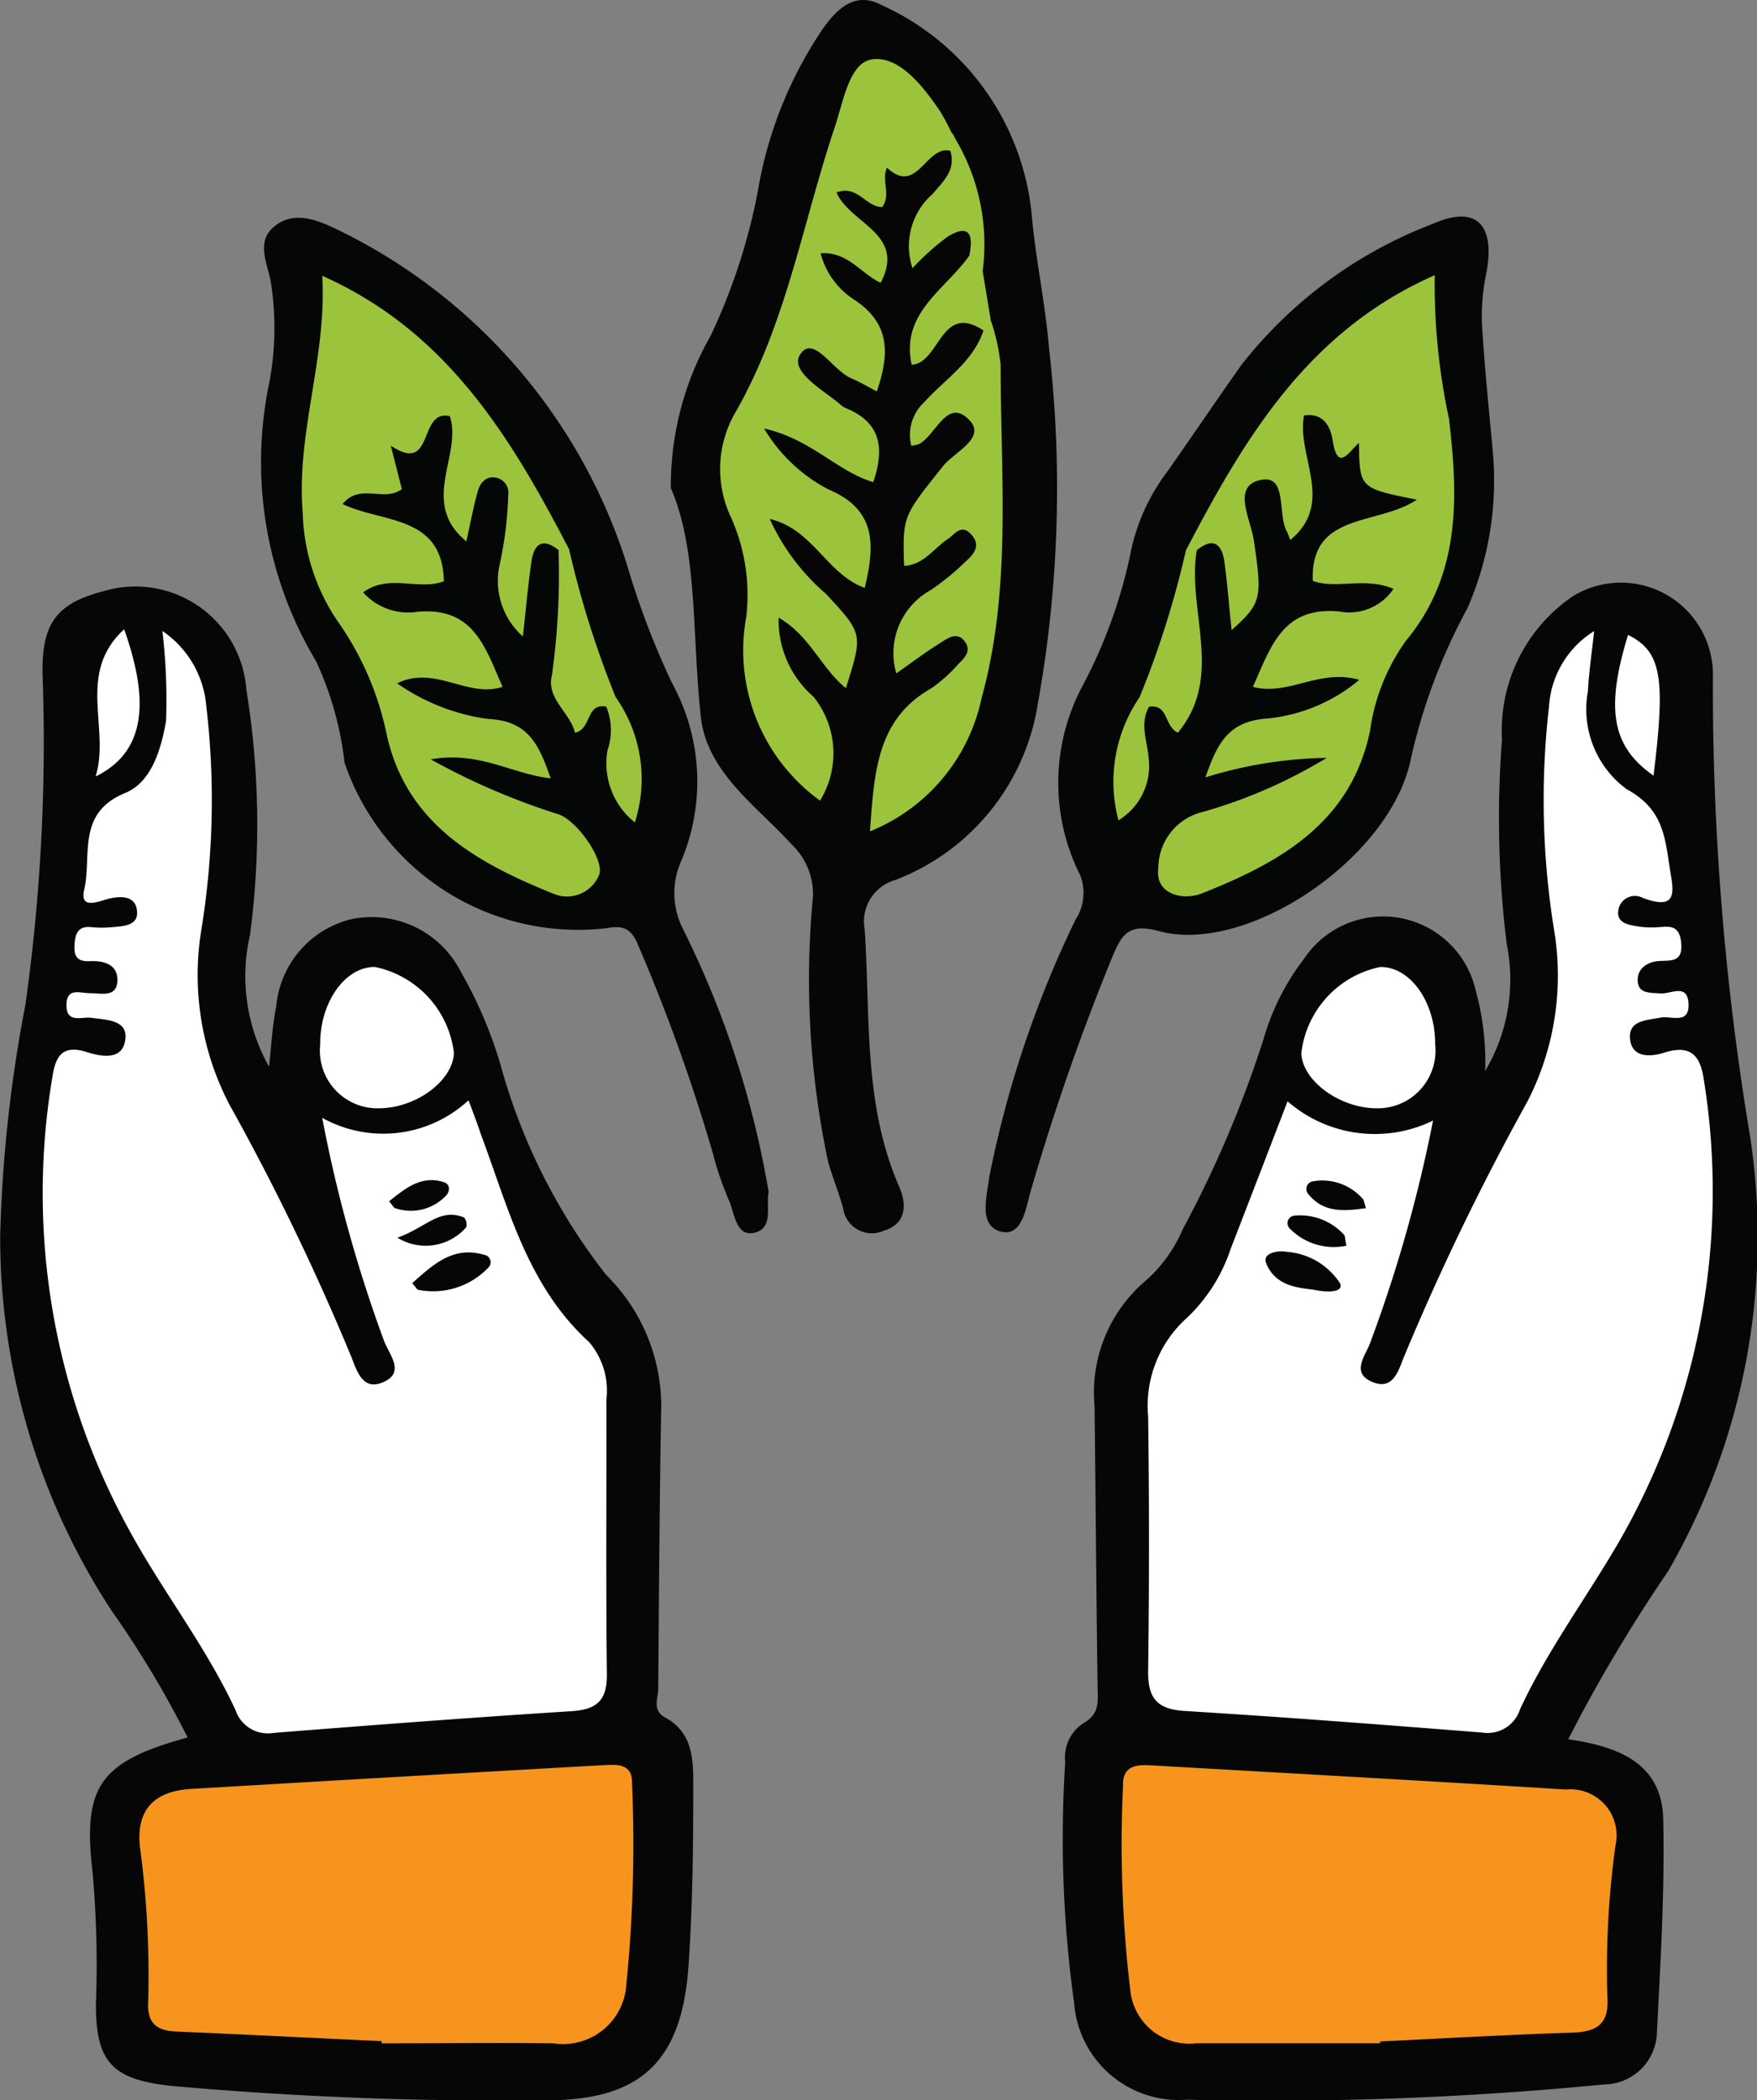
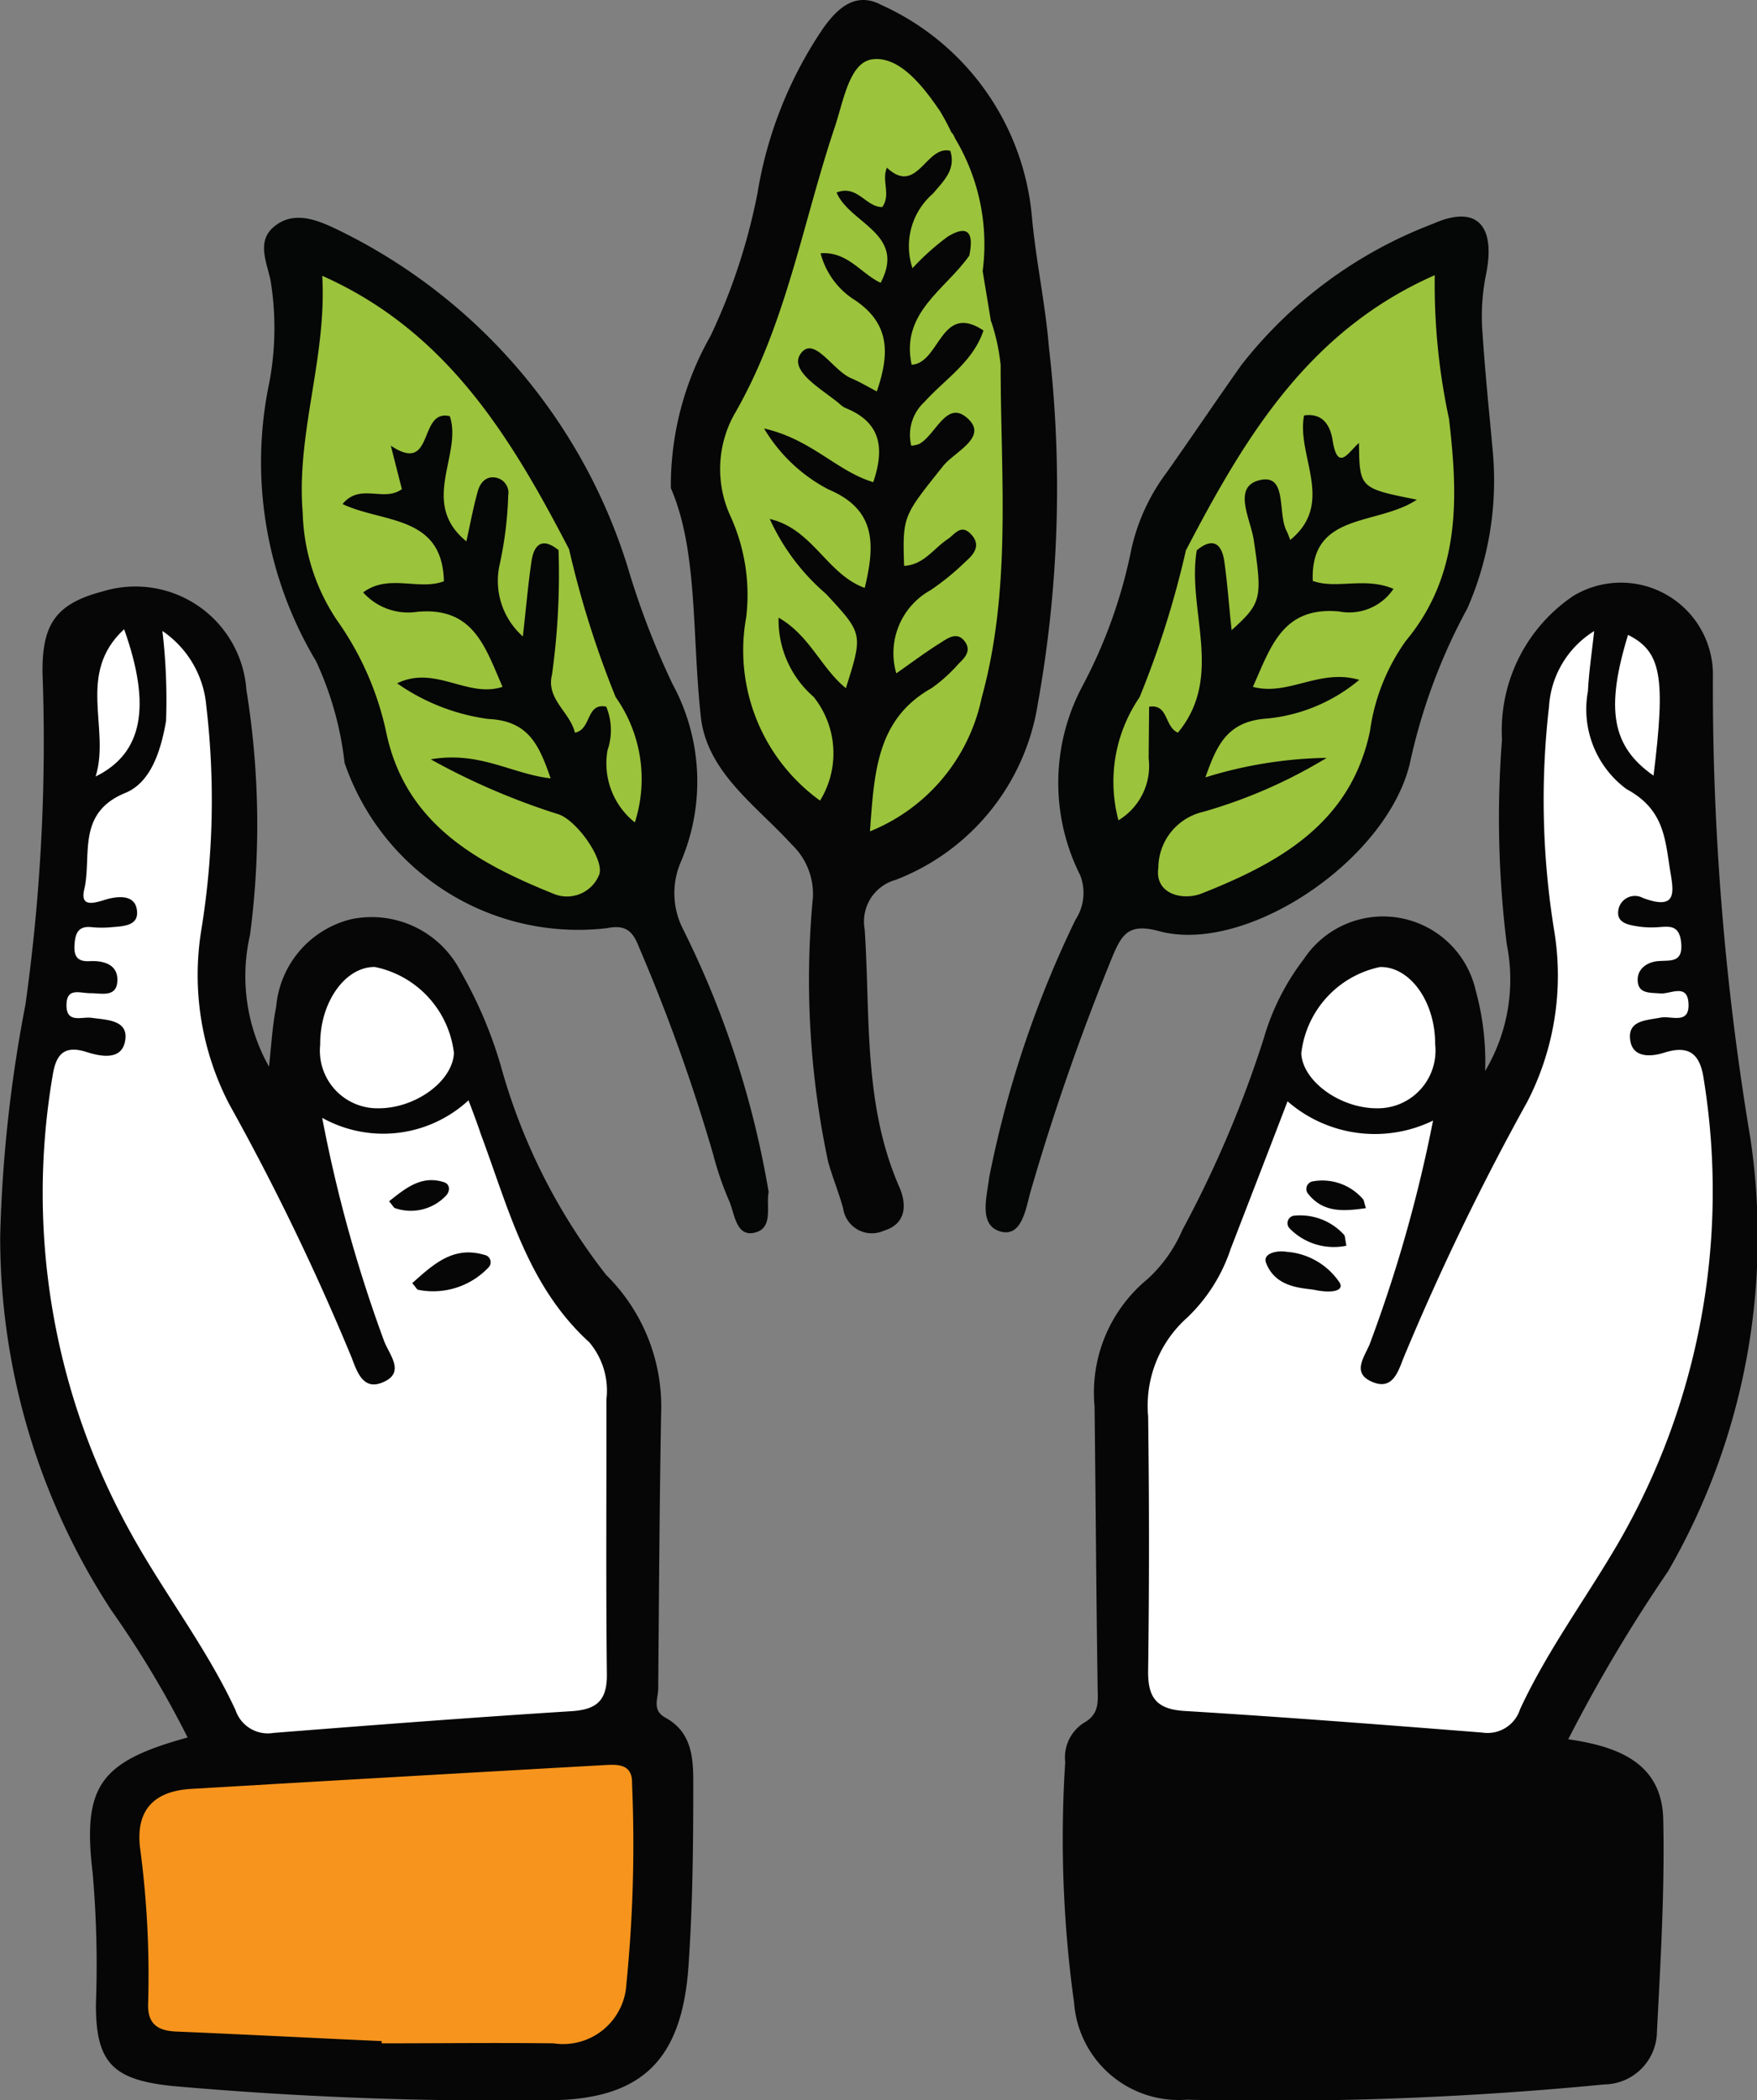
<svg xmlns="http://www.w3.org/2000/svg" width="37" height="44.213" viewBox="0 0 37 44.213">
  <rect x="0" y="0" width="37" height="44.213" fill="#808080" stroke="none" />
  <g id="Groupe_767" data-name="Groupe 767" transform="translate(-900.457 -305.288)">
    <g id="Groupe_425" data-name="Groupe 425" transform="translate(900.457 305.288)">
      <g id="Groupe_424" data-name="Groupe 424" transform="translate(0 0)">
        <path id="Tracé_119" data-name="Tracé 119" d="M904.408,383.119c-1.847.509-2.217,1.019-2,2.85a22.24,22.24,0,0,1,.069,2.756c-.006,1.255.366,1.6,1.611,1.731a78.158,78.158,0,0,0,7.839.3c2.008.013,2.888-.8,3.029-2.827.085-1.233.1-2.472.1-3.708,0-.556.03-1.183-.588-1.52-.285-.155-.152-.4-.15-.609.016-1.928.027-3.855.061-5.783a3.892,3.892,0,0,0-1.157-2.927A12.574,12.574,0,0,1,911,368.968a9.07,9.07,0,0,0-.837-1.965,2.107,2.107,0,0,0-2.317-1.108,2.083,2.083,0,0,0-1.573,1.842c-.079.389-.1.791-.151,1.261a3.886,3.886,0,0,1-.4-2.774,17.736,17.736,0,0,0-.076-5.155,2.343,2.343,0,0,0-3.012-2.08c-.974.255-1.3.662-1.281,1.74a39.754,39.754,0,0,1-.361,6.967,29.433,29.433,0,0,0-.531,4.871,14.35,14.35,0,0,0,2.34,7.874A21.148,21.148,0,0,1,904.408,383.119Z" transform="translate(-900.457 -346.543)" fill="#050605" />
        <path id="Tracé_120" data-name="Tracé 120" d="M1006.514,368.8a5.643,5.643,0,0,0-.2-1.7,2,2,0,0,0-3.618-.656,5.034,5.034,0,0,0-.846,1.677,23.7,23.7,0,0,1-1.709,4.02,3.007,3.007,0,0,1-.742,1.044,3.093,3.093,0,0,0-1.11,2.675c.024,1.956.034,3.913.064,5.869,0,.319.063.6-.3.8a.864.864,0,0,0-.382.82,25.115,25.115,0,0,0,.187,5.067,2.211,2.211,0,0,0,2.378,2.039,72.6,72.6,0,0,0,8.786-.321,1.123,1.123,0,0,0,1.11-1.109c.076-1.491.166-2.986.132-4.476-.028-1.179-.945-1.53-2-1.681a32.411,32.411,0,0,1,2.1-3.533,14.065,14.065,0,0,0,1.734-9.129,57.309,57.309,0,0,1-.787-9.775,1.938,1.938,0,0,0-2.937-1.634,3.414,3.414,0,0,0-1.505,3.025,21.541,21.541,0,0,0,.1,4.307A3.766,3.766,0,0,1,1006.514,368.8Z" transform="translate(-975.239 -346.254)" fill="#050605" />
        <path id="Tracé_121" data-name="Tracé 121" d="M961.752,315.563c.573,1.32.442,3.084.631,4.811.128,1.172,1.169,1.872,1.913,2.69a1.439,1.439,0,0,1,.448,1.114,18.366,18.366,0,0,0,.322,5.573c.093.329.225.647.315.977a.61.61,0,0,0,.856.468c.484-.146.482-.562.327-.918-.764-1.744-.608-3.6-.73-5.428a.909.909,0,0,1,.653-1.04,4.761,4.761,0,0,0,2.992-3.7,25.655,25.655,0,0,0,.235-7.509c-.076-.932-.281-1.855-.363-2.8a5.416,5.416,0,0,0-3.16-4.406c-.544-.291-.925.059-1.229.485a8.653,8.653,0,0,0-1.386,3.478,12.7,12.7,0,0,1-.987,3A6.376,6.376,0,0,0,961.752,315.563Z" transform="translate(-947.625 -305.288)" fill="#050605" />
        <path id="Tracé_122" data-name="Tracé 122" d="M935.126,345.683a19.7,19.7,0,0,0-1.809-5.547,1.662,1.662,0,0,1-.037-1.413,4.3,4.3,0,0,0-.18-3.738,16.949,16.949,0,0,1-.947-2.473A11.771,11.771,0,0,0,926,325.4c-.42-.2-.893-.373-1.292-.039-.366.306-.157.733-.072,1.127a6.214,6.214,0,0,1-.024,2.145,8.158,8.158,0,0,0,.983,5.875,6.89,6.89,0,0,1,.6,2.138,5.2,5.2,0,0,0,5.526,3.481c.431-.088.556.1.682.418a37.945,37.945,0,0,1,1.557,4.354,6.675,6.675,0,0,0,.333.968c.118.267.141.746.517.675C935.242,346.456,935.064,345.973,935.126,345.683Z" transform="translate(-918.939 -320.588)" fill="#050606" />
        <path id="Tracé_123" data-name="Tracé 123" d="M1001.211,330.085c-.068-.764-.171-1.735-.232-2.708a4.473,4.473,0,0,1,.089-1.112c.195-1.009-.2-1.452-1.124-1.04a9.321,9.321,0,0,0-4.031,2.969c-.53.748-1.042,1.508-1.57,2.258a4.21,4.21,0,0,0-.749,1.623,10.518,10.518,0,0,1-1.038,2.895,4.33,4.33,0,0,0-.039,3.969,1.028,1.028,0,0,1-.1.936A22.336,22.336,0,0,0,990.6,345.3c-.05.413-.23,1.014.246,1.14.457.121.531-.528.63-.859a49.1,49.1,0,0,1,1.72-4.931c.2-.48.352-.706.979-.536,1.831.5,4.788-1.477,5.282-3.523a12.205,12.205,0,0,1,1.215-3.276A6.72,6.72,0,0,0,1001.211,330.085Z" transform="translate(-969.769 -320.513)" fill="#050606" />
        <path id="Tracé_124" data-name="Tracé 124" d="M913.363,372.8a2.644,2.644,0,0,1-3.081.369,29.55,29.55,0,0,0,1.312,4.721c.127.3.443.661-.059.856-.392.152-.518-.227-.631-.525a50.941,50.941,0,0,0-2.577-5.334,5.893,5.893,0,0,1-.592-3.664,17.014,17.014,0,0,0,.106-4.728,2.124,2.124,0,0,0-.924-1.575,12.453,12.453,0,0,1,.077,1.893c-.108.624-.317,1.294-.858,1.516-1.039.425-.7,1.329-.865,2.032-.108.45.324.239.534.191.294-.067.569-.034.579.294.009.282-.3.289-.527.309a2.222,2.222,0,0,1-.43,0c-.275-.03-.342.12-.36.355s.038.376.32.361c.313-.017.62.082.578.455-.035.309-.348.218-.568.219s-.5-.13-.5.256.325.235.521.262c.315.043.754.044.721.43-.042.483-.51.389-.827.288-.522-.166-.65.126-.711.525a14.723,14.723,0,0,0,1.628,9.562c.7,1.28,1.612,2.441,2.229,3.772a.717.717,0,0,0,.8.477c2.089-.165,4.179-.325,6.27-.457.536-.034.755-.224.749-.779-.022-1.927-.006-3.854-.01-5.78a1.575,1.575,0,0,0-.362-1.209c-1.3-1.183-1.7-2.822-2.279-4.37C913.552,373.3,913.474,373.091,913.363,372.8Z" transform="translate(-903.497 -349.637)" fill="#fff" />
        <path id="Tracé_125" data-name="Tracé 125" d="M918.3,472.4c1.205,0,2.411-.015,3.617,0a1.335,1.335,0,0,0,1.535-1.251,29.525,29.525,0,0,0,.119-4.212c.016-.438-.325-.409-.609-.393q-4.341.244-8.68.5c-.754.046-1.164.421-1.073,1.23a20.225,20.225,0,0,1,.172,3.266c-.023.463.207.6.618.613,1.434.06,2.868.135,4.3.2Z" transform="translate(-910.261 -429.385)" fill="#f7941d" />
        <path id="Tracé_126" data-name="Tracé 126" d="M930.95,396.606c.784,0,1.562-.572,1.587-1.165a2.1,2.1,0,0,0-1.666-1.81c-.628-.006-1.16.751-1.15,1.636A1.212,1.212,0,0,0,930.95,396.606Z" transform="translate(-922.978 -373.275)" fill="#fff" />
        <path id="Tracé_127" data-name="Tracé 127" d="M909.8,362.775c-1.015.935-.286,2.089-.6,3.1C910.192,365.388,910.379,364.4,909.8,362.775Z" transform="translate(-907.186 -349.529)" fill="#fff" />
        <path id="Tracé_128" data-name="Tracé 128" d="M1014.776,362.945a2.016,2.016,0,0,0-.951,1.59,17.175,17.175,0,0,0,.111,4.728,5.8,5.8,0,0,1-.566,3.586,53.437,53.437,0,0,0-2.615,5.412c-.112.293-.234.662-.642.494-.442-.181-.194-.5-.068-.789a29.833,29.833,0,0,0,1.338-4.716,2.8,2.8,0,0,1-3.064-.406c-.4,1.043-.8,2.078-1.2,3.112a3.521,3.521,0,0,1-.914,1.442,2.483,2.483,0,0,0-.822,2.077q.036,2.674,0,5.349c-.009.575.176.818.769.854,2.091.128,4.181.29,6.27.455a.718.718,0,0,0,.794-.493c.569-1.227,1.376-2.314,2.055-3.476a14.776,14.776,0,0,0,1.814-9.776c-.072-.513-.283-.744-.833-.568-.269.086-.654.116-.714-.247-.073-.436.332-.431.642-.492.213-.042.6.153.583-.283-.015-.451-.38-.207-.595-.225s-.45.008-.474-.247.18-.415.437-.434.518.038.477-.386-.3-.33-.556-.324a1.881,1.881,0,0,1-.344-.018c-.2-.032-.452-.069-.426-.319a.353.353,0,0,1,.52-.282c.769.287.637-.176.564-.639-.1-.661-.149-1.242-.907-1.651a2.088,2.088,0,0,1-.814-2.063C1014.664,363.816,1014.724,363.424,1014.776,362.945Z" transform="translate(-981.205 -349.66)" fill="#fff" />
-         <path id="Tracé_129" data-name="Tracé 129" d="M1008.454,472.364c1.348-.064,2.7-.143,4.044-.185.531-.017.785-.184.743-.764a18.94,18.94,0,0,1,.171-3.179.969.969,0,0,0-1.04-1.175c-2.922-.182-5.844-.343-8.766-.511-.317-.018-.584.033-.565.446a25.879,25.879,0,0,0,.154,4.295,1.249,1.249,0,0,0,1.384,1.112h3.875Z" transform="translate(-979.392 -429.389)" fill="#f7941d" />
        <path id="Tracé_130" data-name="Tracé 130" d="M1020.978,396.608a1.214,1.214,0,0,0,1.218-1.35c.005-.89-.528-1.637-1.161-1.624a2.1,2.1,0,0,0-1.658,1.82C1019.409,396.042,1020.2,396.612,1020.978,396.608Z" transform="translate(-991.974 -373.277)" fill="#fff" />
        <path id="Tracé_131" data-name="Tracé 131" d="M1048.336,363.3c-.481,1.569-.339,2.353.537,2.963C1049.132,364.179,1049.036,363.651,1048.336,363.3Z" transform="translate(-1014.052 -349.935)" fill="#fff" />
        <path id="Tracé_132" data-name="Tracé 132" d="M971.139,312.228a4.657,4.657,0,0,0-.24-.449c-.36-.53-.858-1.163-1.424-1.088-.484.064-.606.875-.79,1.424-.68,2.025-1.024,4.165-2.117,6.05a2.372,2.372,0,0,0-.071,2.164,4,4,0,0,1,.323,2.1,3.9,3.9,0,0,0,1.554,3.867,1.9,1.9,0,0,0-.136-2.185,2.139,2.139,0,0,1-.737-1.666c.655.372.895,1.061,1.417,1.484.364-1.15.359-1.146-.417-1.984a4.572,4.572,0,0,1-1.186-1.578c.909.212,1.2,1.162,2,1.451.219-.906.247-1.648-.764-2.073a3.42,3.42,0,0,1-1.356-1.283c1.006.23,1.531.9,2.3,1.13.231-.688.186-1.253-.588-1.562a.575.575,0,0,1-.137-.1c-.365-.3-1.067-.689-.8-1.048.28-.379.672.36,1.06.523.176.074.342.174.54.277.263-.775.291-1.411-.454-1.917a1.653,1.653,0,0,1-.73-.991c.572-.042.852.432,1.264.621.547-1.034-.649-1.244-.928-1.9.437-.174.615.308.961.306.19-.256-.02-.56.1-.829.637.6.823-.487,1.337-.354A.258.258,0,0,0,971.139,312.228Z" transform="translate(-951.105 -309.442)" fill="#9bc33c" />
        <path id="Tracé_133" data-name="Tracé 133" d="M982.341,334.816c-.218.659-.807,1.021-1.239,1.5a.944.944,0,0,0-.281.925.658.658,0,0,0,.164-.035c.359-.191.589-.98,1.052-.512.379.384-.311.679-.547.976-.837,1.052-.854,1.038-.82,2.1.411-.019.619-.362.909-.556.157-.1.283-.339.5-.11s.067.419-.117.578a5.27,5.27,0,0,1-.735.6,1.516,1.516,0,0,0-.721,1.751c.331-.231.622-.451.931-.643.158-.1.36-.253.523-.011.121.18-.006.323-.136.445a3.282,3.282,0,0,1-.573.519c-1.162.653-1.208,1.775-1.3,3.016a3.886,3.886,0,0,0,2.352-2.81c.635-2.3.4-4.665.4-7.008a4.244,4.244,0,0,0-.2-.919C982.362,334.617,982.252,334.639,982.341,334.816Z" transform="translate(-961.631 -327.858)" fill="#9bc33c" />
        <path id="Tracé_134" data-name="Tracé 134" d="M984.361,317.379l-.021.39c.123.4-.144.634-.365.9a1.459,1.459,0,0,0-.431,1.57,5.22,5.22,0,0,1,.744-.666c.482-.292.535,0,.452.4.065.135,0,.384.281.332A4.338,4.338,0,0,0,984.361,317.379Z" transform="translate(-964.328 -314.593)" fill="#9bc33c" />
        <path id="Tracé_135" data-name="Tracé 135" d="M985.145,328.963l-.281-.332c-.5.718-1.453,1.2-1.215,2.3.6-.035.607-1.321,1.512-.723l.157-.2Z" transform="translate(-964.451 -323.252)" fill="#9bc33c" />
        <path id="Tracé_136" data-name="Tracé 136" d="M933.668,336.245c-1.222-2.352-2.569-4.591-5.2-5.76.1,1.721-.552,3.313-.411,4.993a4.252,4.252,0,0,0,.719,2.255,6.375,6.375,0,0,1,1.052,2.422c.42,1.878,1.908,2.694,3.513,3.34a.73.73,0,0,0,.952-.386c.148-.3-.478-1.2-.887-1.3a14.5,14.5,0,0,1-2.653-1.145c1.03-.179,1.717.313,2.525.4-.243-.694-.458-1.211-1.315-1.25a4.355,4.355,0,0,1-1.918-.75c.8-.391,1.477.317,2.22.074-.366-.833-.609-1.691-1.8-1.579a1.271,1.271,0,0,1-1.135-.409c.536-.4,1.175-.032,1.7-.235-.031-1.4-1.286-1.222-2.134-1.625.37-.452.868-.033,1.249-.314l-.233-.915c.93.624.568-.78,1.242-.621.273.806-.649,1.823.349,2.635.083-.372.146-.717.24-1.053.047-.168.162-.323.37-.29a.325.325,0,0,1,.271.381,7.852,7.852,0,0,1-.179,1.446,1.562,1.562,0,0,0,.488,1.518c.065-.579.108-1.078.18-1.574.055-.38.24-.516.58-.236A.146.146,0,0,0,933.668,336.245Z" transform="translate(-921.682 -324.679)" fill="#9bc33c" />
        <path id="Tracé_137" data-name="Tracé 137" d="M951.2,355.482l-.223.019a15.368,15.368,0,0,1-.138,2.621c-.129.51.382.785.483,1.218.353-.067.228-.631.658-.549.171.04.26,0,.2-.2A20.4,20.4,0,0,1,951.2,355.482Z" transform="translate(-939.215 -343.916)" fill="#9bc33c" />
        <path id="Tracé_138" data-name="Tracé 138" d="M956.06,368.987l-.2.2a1.293,1.293,0,0,1,.027.914,1.587,1.587,0,0,0,.575,1.521A2.986,2.986,0,0,0,956.06,368.987Z" transform="translate(-943.093 -354.309)" fill="#9bc33c" />
        <path id="Tracé_139" data-name="Tracé 139" d="M1007.066,336.233c.339-.281.527-.143.581.236.068.482.1.969.154,1.444.633-.57.648-.668.465-1.9-.067-.445-.467-1.137.148-1.262.562-.115.35.7.544,1.075.026.05.043.1.077.189.954-.782.125-1.769.291-2.621.445-.067.564.293.6.516.108.7.345.238.556.063.012.953.012.953,1.219,1.194-.834.556-2.247.25-2.192,1.71.5.181,1.09-.09,1.7.167a1.123,1.123,0,0,1-1.146.476c-1.195-.109-1.437.749-1.815,1.587.752.2,1.4-.392,2.24-.147a3.556,3.556,0,0,1-1.928.813c-.854.053-1.072.561-1.312,1.24a9.055,9.055,0,0,1,2.554-.411,10.6,10.6,0,0,1-2.6,1.136,1.216,1.216,0,0,0-.945,1.178c-.081.558.518.7.92.538,1.635-.647,3.133-1.48,3.537-3.416a4.258,4.258,0,0,1,.756-1.9c1.164-1.4,1.1-3.036.908-4.674a13.458,13.458,0,0,1-.3-3.023c-2.665,1.173-4,3.421-5.228,5.769A.147.147,0,0,0,1007.066,336.233Z" transform="translate(-981.864 -324.648)" fill="#9bc33c" />
        <path id="Tracé_140" data-name="Tracé 140" d="M1005.744,355.5l-.224-.019a19.628,19.628,0,0,1-.98,3.111c-.059.194.029.24.2.2.414-.06.315.415.607.547C1006.329,358.154,1005.533,356.768,1005.744,355.5Z" transform="translate(-980.542 -343.915)" fill="#9bc33c" />
-         <path id="Tracé_141" data-name="Tracé 141" d="M1003.05,369.182l-.2-.2a3.149,3.149,0,0,0-.446,2.592,1.334,1.334,0,0,0,.636-1.306C1003.014,369.909,1002.843,369.542,1003.05,369.182Z" transform="translate(-978.851 -354.306)" fill="#9bc33c" />
+         <path id="Tracé_141" data-name="Tracé 141" d="M1003.05,369.182l-.2-.2a3.149,3.149,0,0,0-.446,2.592,1.334,1.334,0,0,0,.636-1.306Z" transform="translate(-978.851 -354.306)" fill="#9bc33c" />
        <path id="Tracé_142" data-name="Tracé 142" d="M938.133,420.359c.088.1.1.138.126.14a1.606,1.606,0,0,0,1.475-.465.157.157,0,0,0-.081-.27C939,419.569,938.581,419.959,938.133,420.359Z" transform="translate(-929.452 -393.347)" fill="#050605" />
-         <path id="Tracé_143" data-name="Tracé 143" d="M936.778,416.754a1.132,1.132,0,0,0,1.447-.217.227.227,0,0,0-.042-.208C937.666,416.119,937.385,416.539,936.778,416.754Z" transform="translate(-928.409 -390.699)" fill="#050605" />
        <path id="Tracé_144" data-name="Tracé 144" d="M936.019,413.548c.082.1.1.136.117.142a1.019,1.019,0,0,0,1.083-.262c.083-.087.09-.237-.042-.28C936.708,412.994,936.375,413.265,936.019,413.548Z" transform="translate(-927.825 -388.26)" fill="#050605" />
        <path id="Tracé_145" data-name="Tracé 145" d="M1017.139,420.423c.374.079.632.024.541-.146a1.47,1.47,0,0,0-1.122-.654c-.187-.034-.51.027-.43.235C1016.329,420.376,1016.87,420.381,1017.139,420.423Z" transform="translate(-989.466 -393.271)" fill="#050605" />
        <path id="Tracé_146" data-name="Tracé 146" d="M1019.362,416.915c-.031-.137-.024-.212-.057-.237a1.249,1.249,0,0,0-1.056-.394.159.159,0,0,0-.084.266A1.3,1.3,0,0,0,1019.362,416.915Z" transform="translate(-991.008 -390.691)" fill="#050605" />
        <path id="Tracé_147" data-name="Tracé 147" d="M1021.108,413.686c-.044-.143-.044-.175-.061-.189a1.13,1.13,0,0,0-1.067-.373.162.162,0,0,0-.08.271C1020.211,413.776,1020.619,413.757,1021.108,413.686Z" transform="translate(-992.344 -388.253)" fill="#050605" />
      </g>
    </g>
  </g>
</svg>